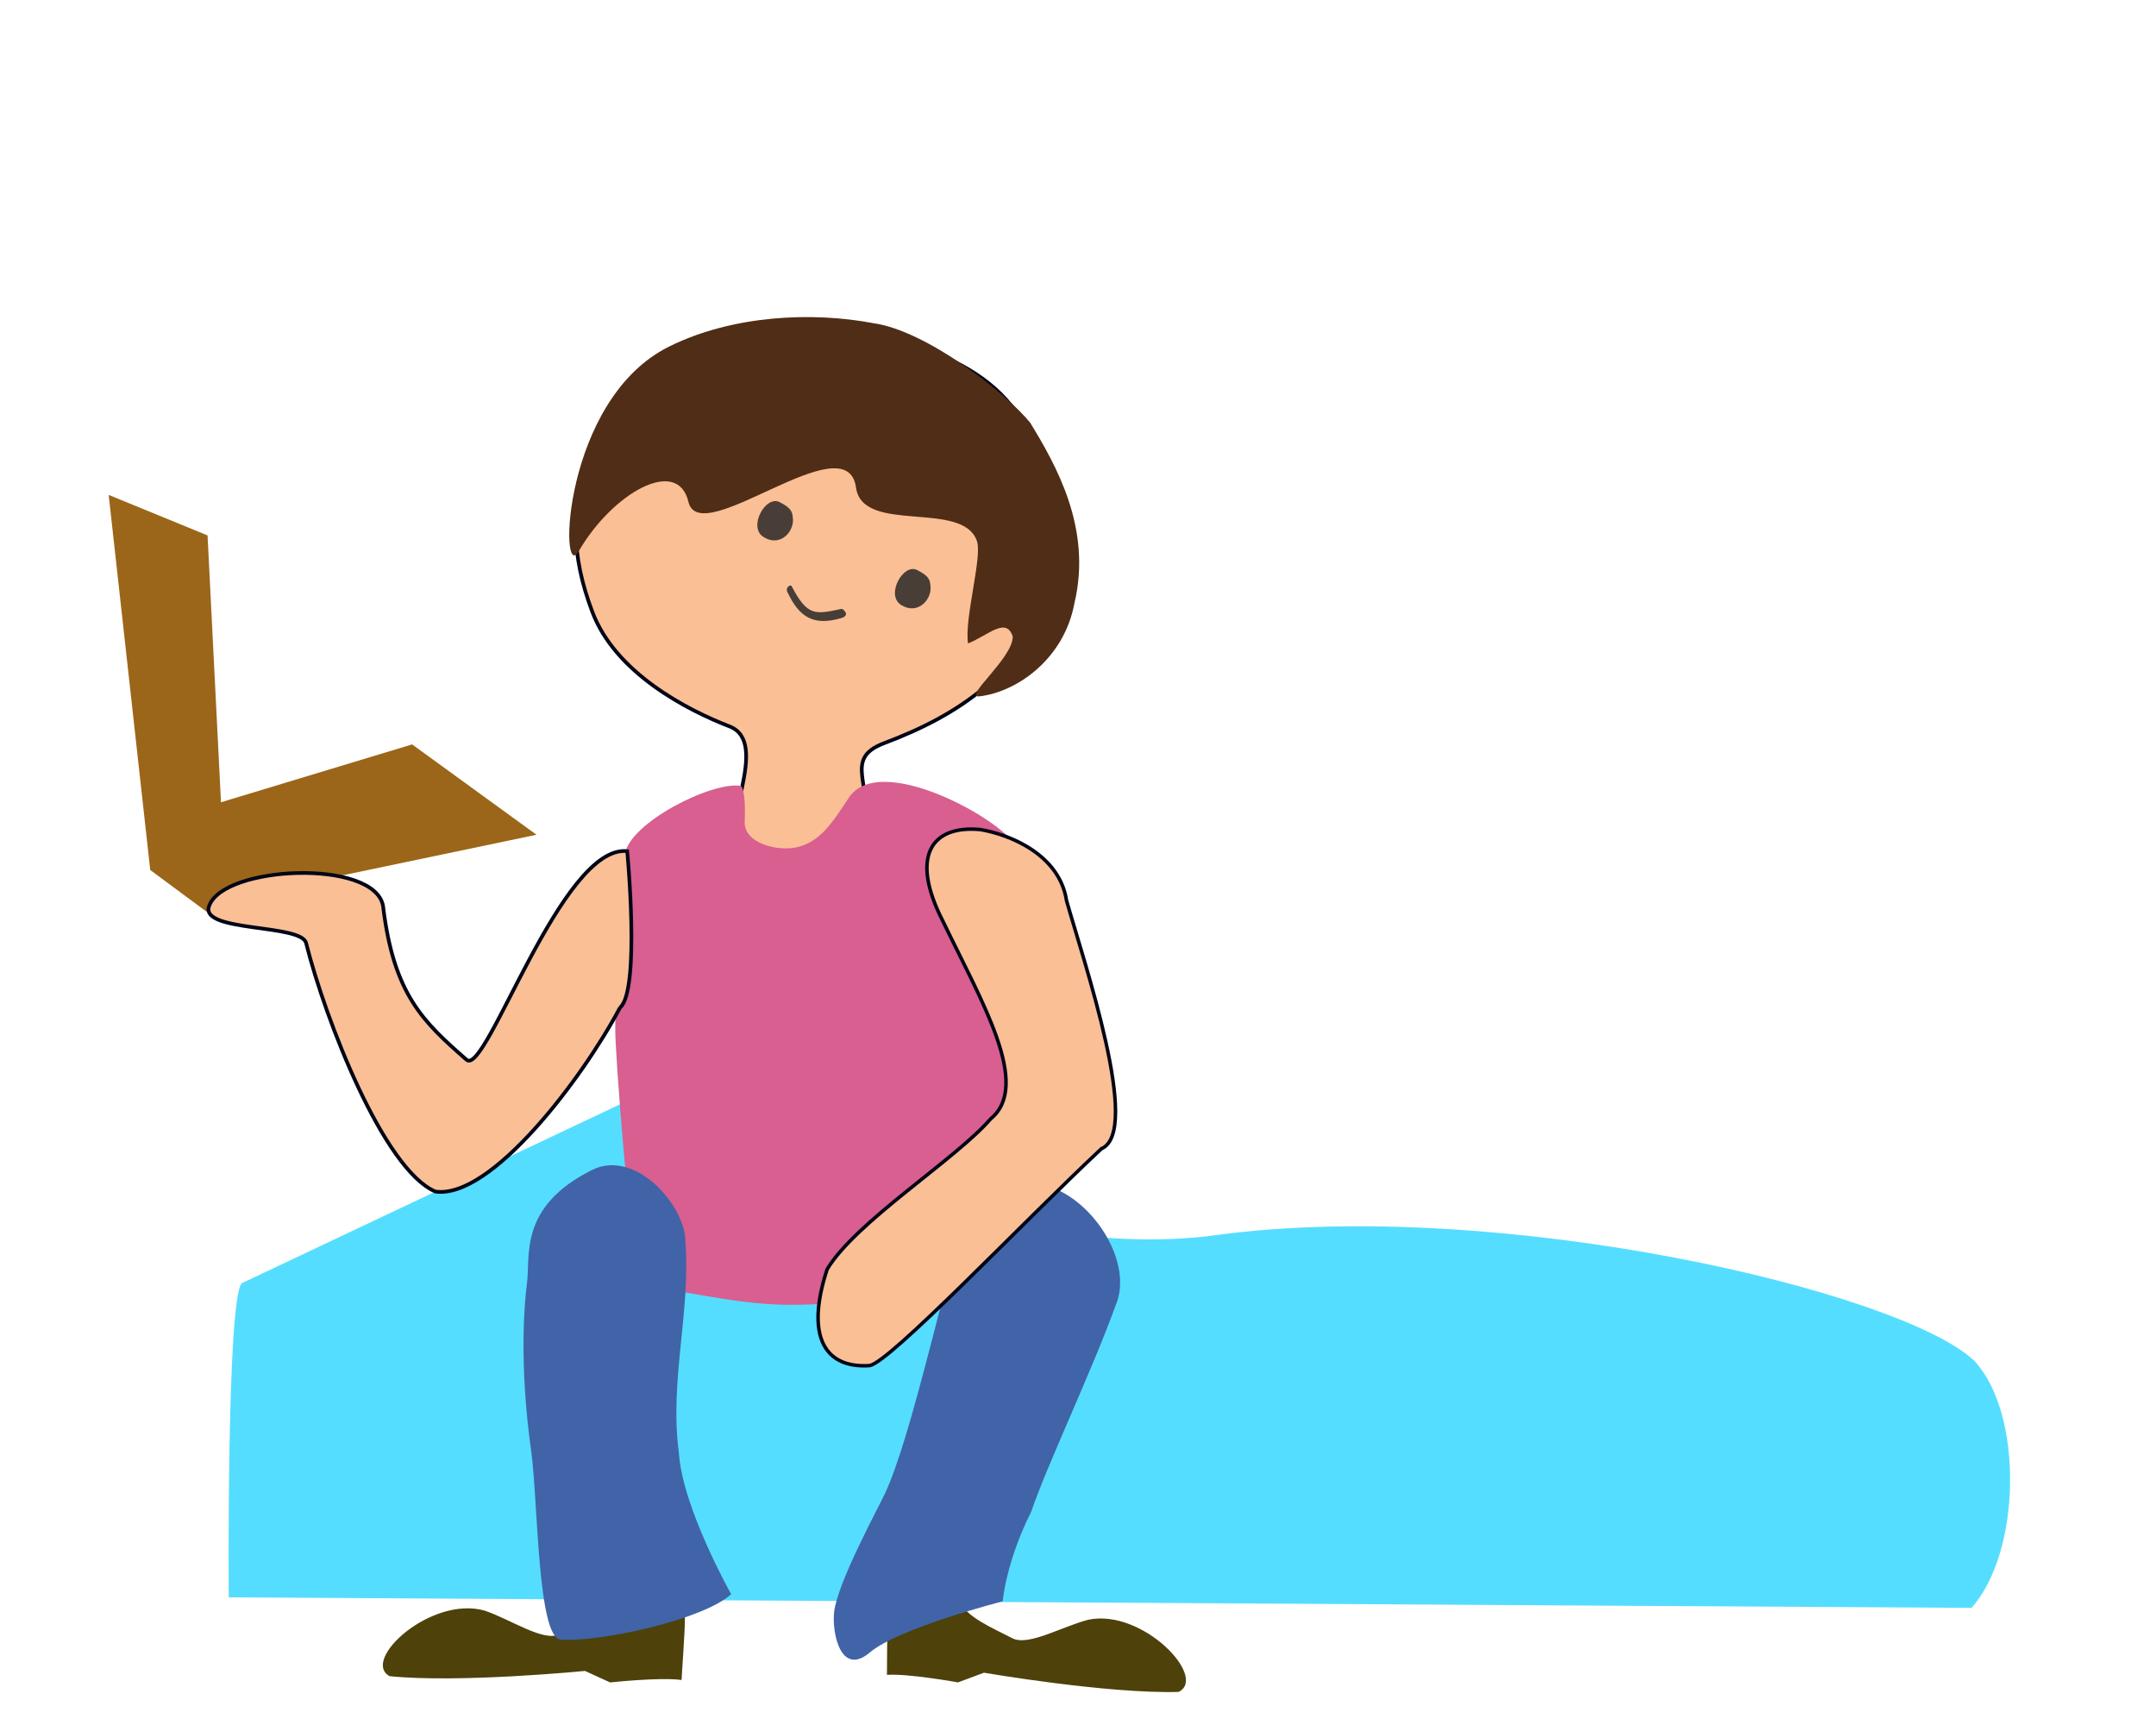
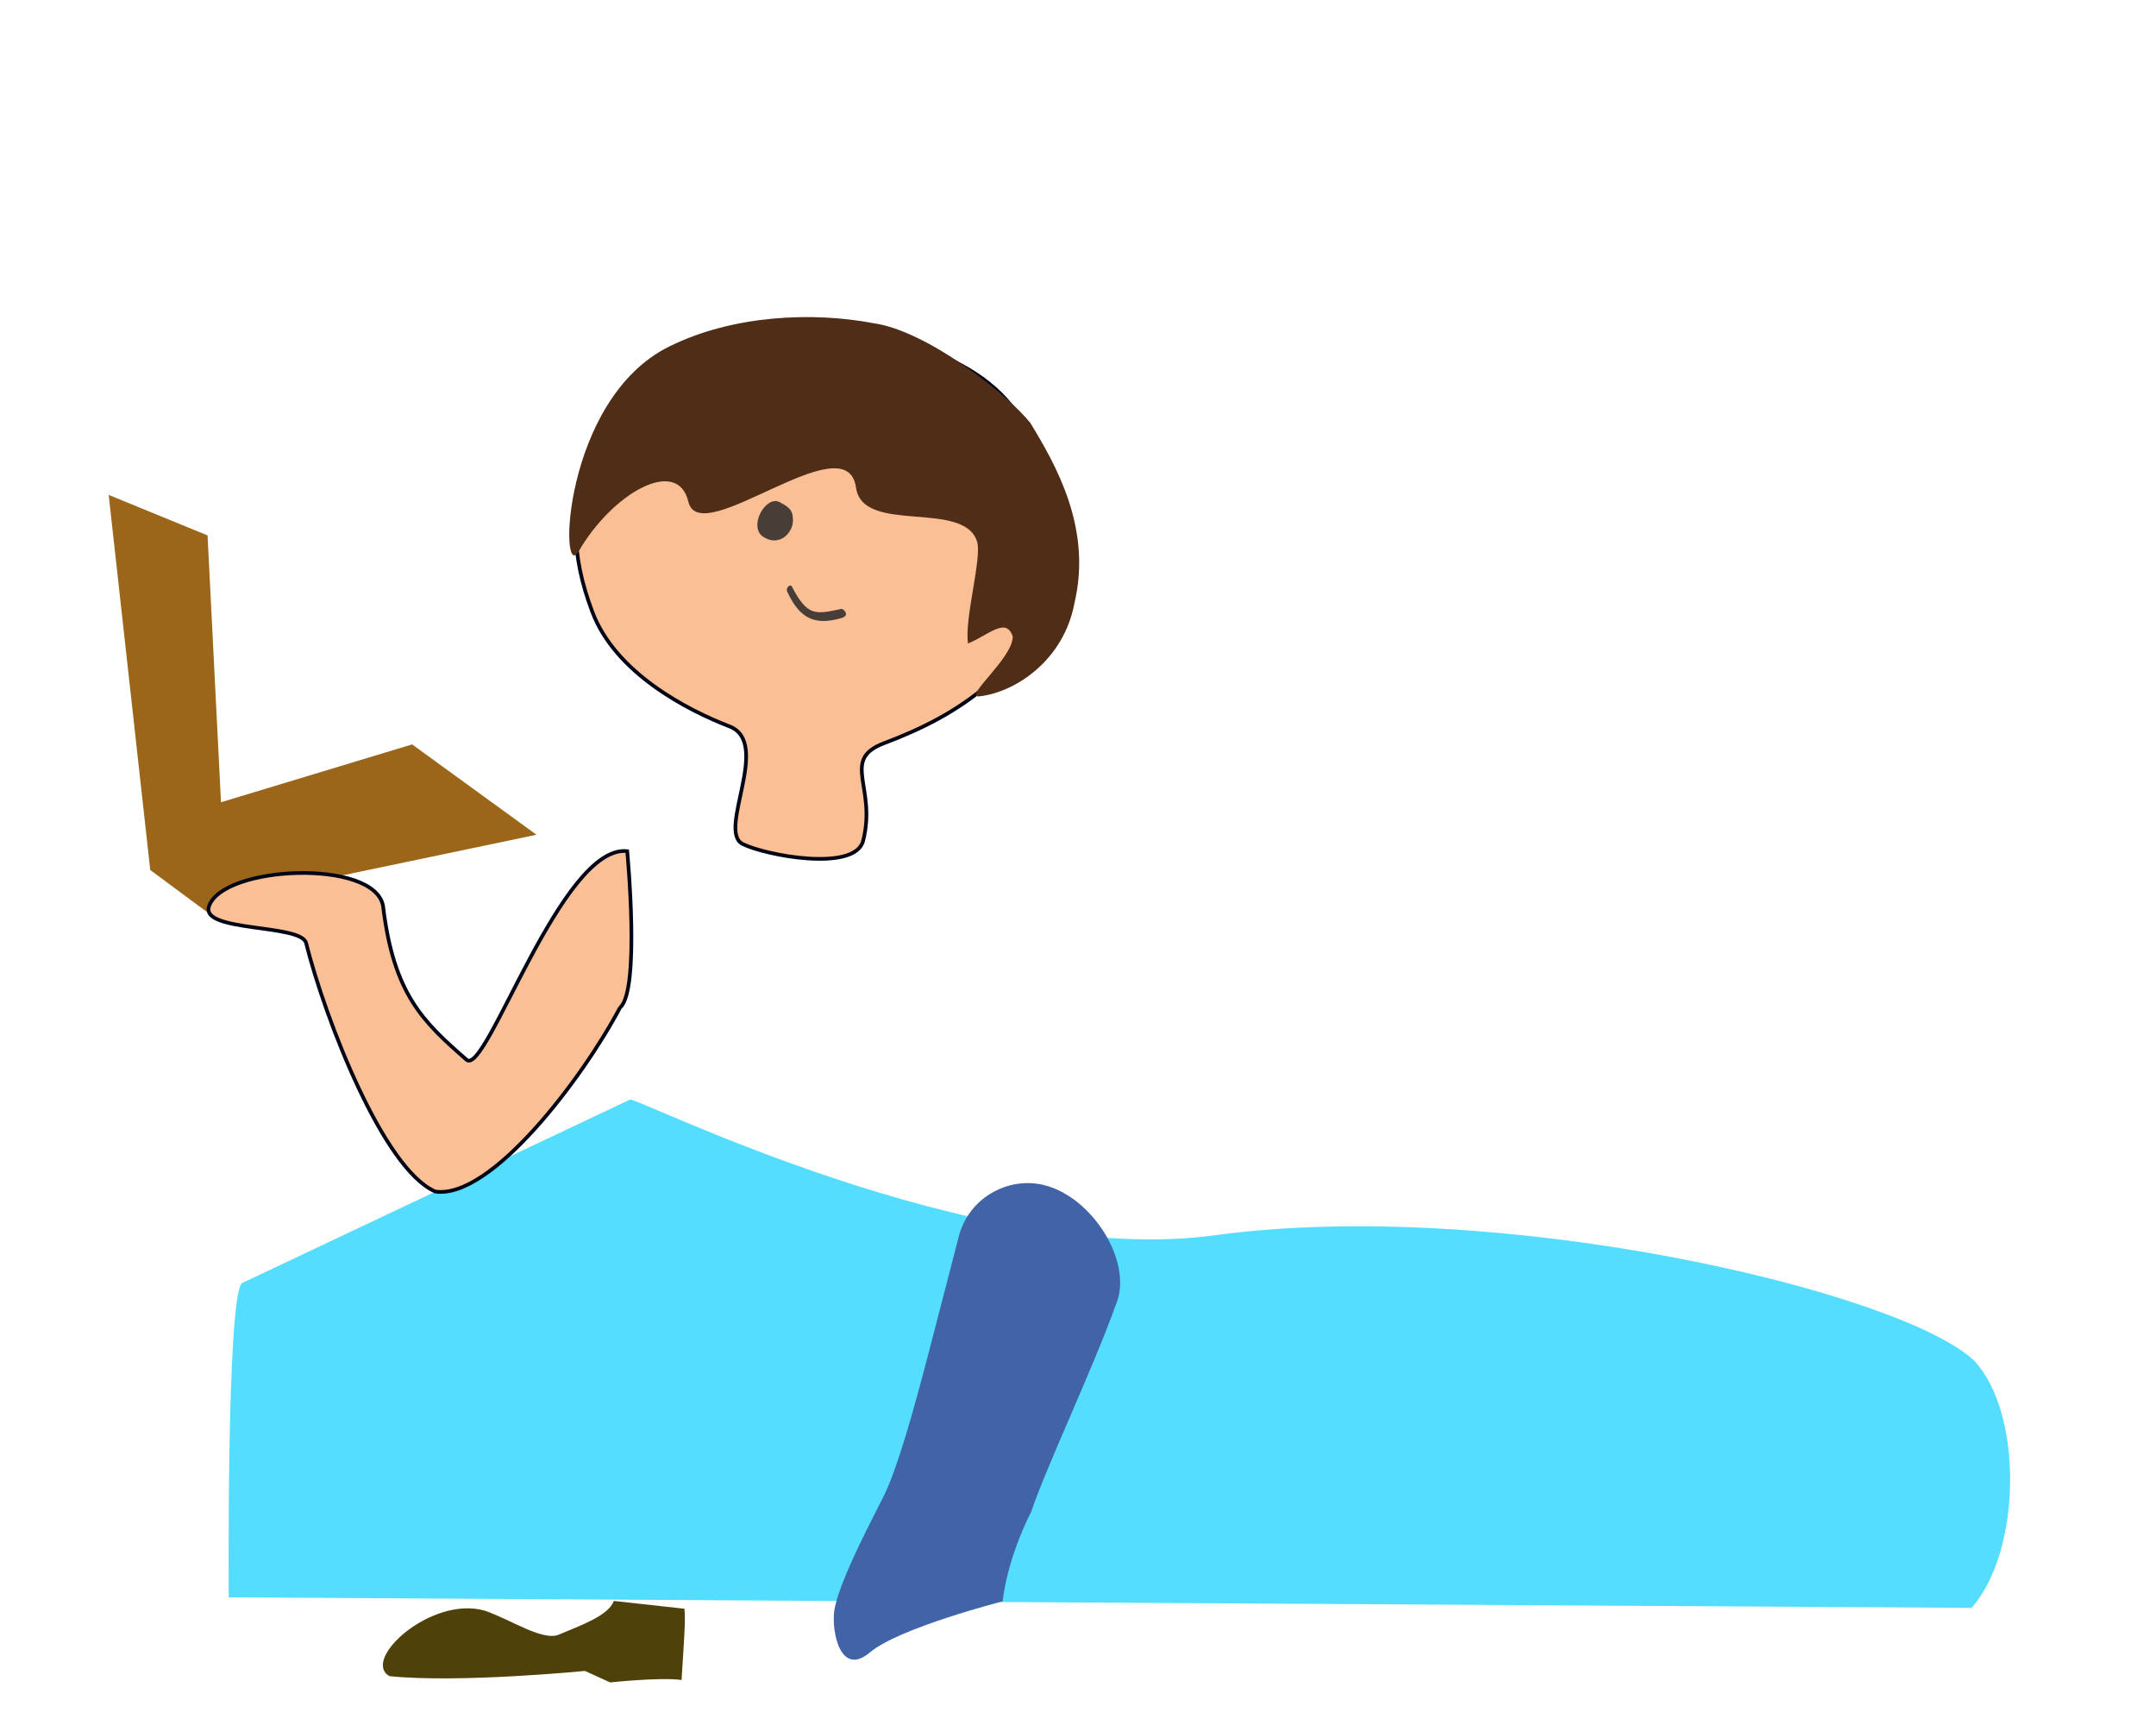
<svg xmlns="http://www.w3.org/2000/svg" xmlns:ns1="http://www.inkscape.org/namespaces/inkscape" xmlns:ns2="http://sodipodi.sourceforge.net/DTD/sodipodi-0.dtd" width="250mm" height="200mm" viewBox="0 0 250 200" version="1.1" id="svg1" ns1:version="1.3.2 (091e20e, 2023-11-25, custom)" ns2:docname="no.svg">
  <ns2:namedview id="namedview1" pagecolor="#ffffff" bordercolor="#666666" borderopacity="1.0" ns1:showpageshadow="2" ns1:pageopacity="0.0" ns1:pagecheckerboard="0" ns1:deskcolor="#d1d1d1" ns1:document-units="mm" ns1:zoom="0.49764327" ns1:cx="-76.35992" ns1:cy="610.87936" ns1:window-width="1920" ns1:window-height="991" ns1:window-x="2391" ns1:window-y="-9" ns1:window-maximized="1" ns1:current-layer="layer1" showgrid="true">
    <ns1:grid id="grid1" units="px" originx="0" originy="0" spacingx="0.265" spacingy="0.265" empcolor="#3f3fff" empopacity="0.251" color="#3f3fff" opacity="0.125" empspacing="5" dotted="false" gridanglex="30" gridanglez="30" visible="true" />
  </ns2:namedview>
  <defs id="defs1" />
  <g ns1:groupmode="layer" id="layer3" ns1:label="bg">
    <path id="rect3" style="fill:#55ddff;stroke-width:1.55" ns1:label="chair" d="m 73.044,127.493 c 0.319,-0.551 40.132,19.673 68.142,15.684 32.886,-4.375 79.302,6.558 87.753,14.605 5.687,6.087 5.472,22.132 -0.331,28.637 L 26.523,185.2 c 0,0 -0.264,-34.2 1.497,-36.415 z" ns2:nodetypes="ccccccc" />
    <path id="rect4" style="fill:#9b6619;stroke-width:1.718;fill-opacity:1" d="m 12.602,57.38 11.466,4.699 1.557,30.935 22.162,-6.706 14.421,10.474 -29.521,6.177 -8.775,2.717 -6.491,-4.805 z" ns2:nodetypes="ccccccccc" ns1:label="pc" />
  </g>
  <g ns1:label="body" ns1:groupmode="layer" id="layer1" style="display:inline">
    <path id="rect2-8-1" style="display:inline;fill:#4e410a;fill-opacity:1;stroke-width:1.429" d="m 71.179,185.618 c -0.641,1.724 -3.847,2.83 -6.366,3.897 -1.9,0.805 -5.589,-1.747 -8.601,-2.773 -6.208,-1.773 -14.378,5.701 -11.049,7.596 8.158,0.827 22.665,-0.607 22.665,-0.607 l 2.92,1.333 c 0,0 5.873,-0.632 8.281,-0.281 0.305,-4.845 0.484,-7.004 0.333,-8.264 z" ns2:nodetypes="csccccccc" />
-     <path id="rect2-8-1-4" style="display:inline;fill:#4e410a;fill-opacity:1;stroke-width:1.429" d="m 111.331,185.606 c 0.516,1.765 3.635,3.097 6.071,4.342 1.837,0.939 5.699,-1.344 8.777,-2.151 6.319,-1.325 13.934,6.714 10.478,8.366 -8.196,0.242 -22.564,-2.225 -22.564,-2.225 l -3.007,1.121 c 0,0 -5.813,-1.05 -8.24,-0.872 0.042,-4.854 0.017,-7.021 0.259,-8.266 z" ns2:nodetypes="csccccccc" />
    <path id="path1" style="display:inline;fill:#fbbf95;fill-opacity:1;stroke-width:0.429;stroke:#010617;stroke-opacity:1;stroke-dasharray:none" d="m 87.563,39.525 c -9.461,2.712 -14.289,7.572 -17.996,13.236 -3.732,5.703 -3.315,11.702 -0.89,18.161 2.672,7.118 11.032,11.415 15.919,13.301 4.911,1.896 -1.483,12.128 1.519,13.631 2.651,1.327 13.036,3.282 13.969,-0.371 1.605,-6.281 -2.666,-9.403 2.461,-11.328 8.689,-3.262 15.763,-8.052 19.765,-17.849 3.61,-8.836 -1.069,-16.873 -5.681,-22.008 -6.395,-7.121 -20.631,-9.192 -29.066,-6.773 z" ns2:nodetypes="ssssssssss" />
-     <path id="rect1" style="display:inline;fill:#d85f8f;stroke-width:0.846;fill-opacity:1" d="m 85.913,91.115 c -3.426,-0.546 -12.963,4.334 -13.441,7.916 -1.172,8.791 -1.085,16.535 -1.128,20.264 -0.034,2.956 1.59,23.096 2.693,29.789 4.896,0.404 11.087,2.142 17.168,2.197 8.024,0.073 15.857,-1.601 20.274,-1.431 4.19,-1.01 12.39,-36.385 6.211,-51.843 -1.514,-2.965 -15.693,-10.938 -19.267,-5.509 -1.992,3.027 -3.315,5.046 -5.927,5.712 -2.157,0.55 -6.275,-0.348 -6.147,-2.99 0,0 0.195,-3.439 -0.437,-4.106 z" ns2:nodetypes="csscsccsssc" />
-     <path id="rect2" style="display:inline;fill:#4064a7;stroke-width:1.671;fill-opacity:1" d="m 61.099,148.86 c -0.285,2.152 -0.927,9.241 0.493,19.368 0.804,5.735 0.706,21.713 3.45,21.881 4.691,0.287 16.511,-2.338 19.744,-5.269 0,0 -5.689,-10.087 -6.071,-16.453 -1.099,-8.282 1.373,-16.224 0.764,-24.35 0.068,-4.175 -5.783,-10.922 -10.849,-8.381 -8.54,4.285 -7.103,9.961 -7.532,13.205 z" ns2:nodetypes="ssscccss" />
    <path id="rect2-7" style="display:inline;fill:#4064a7;stroke-width:1.671;fill-opacity:1" d="m 107.98,155.697 c -2.255,8.708 -3.883,14.272 -5.356,17.446 -0.806,1.736 -5.494,10.305 -5.901,13.74 -0.284,2.394 0.757,7.569 4.145,4.704 3.376,-2.855 15.401,-5.927 15.401,-5.927 0,0 0.362,-4.547 3.3,-10.375 1.863,-5.481 7.115,-16.477 9.786,-23.921 2.182,-4.95 -2.715,-12.676 -8.406,-13.99 -4.122,-0.952 -8.618,1.527 -9.768,5.967 z" ns2:nodetypes="sssscccsss" />
-     <path id="rect5" style="display:inline;fill:#fbbf95;fill-opacity:1;stroke-width:0.409;stroke:#010617;stroke-opacity:1;stroke-dasharray:none" d="m 113.685,96.183 c 3.337,0.554 9.168,2.863 9.988,8.246 2.081,7.33 8.718,26.784 4.045,28.753 -8.973,8.383 -24.661,24.934 -26.918,25.149 -5.075,0.324 -7.476,-3.256 -4.89,-11.164 3.28,-5.494 14.935,-12.768 18.961,-17.443 4.767,-3.915 -1.026,-13.554 -5.541,-22.929 -3.837,-7.497 -1.364,-11.154 4.355,-10.612 z" ns2:nodetypes="cccccccc" />
    <path id="rect5-3" style="display:inline;fill:#fbbf95;fill-opacity:1;stroke-width:0.429;stroke-dasharray:none;stroke:#010617;stroke-opacity:1" d="m 71.895,116.827 c 2.369,-1.986 0.834,-18.143 0.834,-18.143 -7.655,-0.802 -16.353,26.175 -18.623,24.191 -5.061,-4.423 -8.466,-7.593 -9.691,-17.851 -1.017,-5.476 -18.591,-4.687 -20.182,0.058 -1.012,3.018 10.698,2.012 11.261,4.256 2.228,8.887 8.985,26.26 14.989,28.814 6.468,0.913 17.097,-13.159 21.412,-21.327 z" ns2:nodetypes="csscssccc" />
  </g>
  <g ns1:groupmode="layer" id="layer2" ns1:label="body 1">
    <path id="path6" style="fill:#483e37;stroke-width:0.892" d="m 90.393,58.215 c 1.371,0.698 1.522,1.112 1.555,2.056 0.052,1.476 -1.566,3.198 -3.448,1.97 -1.772,-1.156 0.278,-4.848 1.893,-4.026 z" ns2:nodetypes="ssss" />
-     <path id="path6-1" style="fill:#483e37;stroke-width:0.892" d="m 106.348,66.09 c 1.371,0.698 1.522,1.112 1.555,2.056 0.052,1.476 -1.566,3.198 -3.448,1.97 -1.772,-1.156 0.278,-4.848 1.893,-4.026 z" ns2:nodetypes="ssss" />
    <path id="path6-5" style="fill:#483e37;stroke-width:0.448" d="m 91.283,68.602 c 1.423,3.049 3.104,3.975 6.269,3.063 1.131,-0.326 0.185,-1.104 0.032,-1.072 -3.032,0.645 -3.947,0.903 -5.771,-2.601 -0.166,-0.319 -0.745,0.148 -0.53,0.609 z" ns2:nodetypes="sssss" />
    <path id="rect7" style="fill:#502d16;stroke-width:1.424" d="M 101.265,37.469 C 94.258,36.137 85.002,36.501 77.579,40.185 65.191,46.333 64.798,67.866 67.103,63.911 c 3.954,-6.785 11.477,-11.014 12.721,-5.732 1.348,5.722 18.36,-9.33 19.435,-1.649 0.768,5.489 12.441,1.363 14.035,6.245 0.604,1.851 -1.499,9.04 -1.043,11.83 2.41,-0.994 4.422,-3.117 5.183,-0.804 0.023,2.531 -5.878,7.165 -3.853,6.932 4.289,-0.495 9.799,-4.284 11.004,-10.798 2.083,-8.708 -2.181,-16.079 -5.123,-20.916 -2.745,-3.414 -12.058,-10.712 -18.197,-11.548 z" ns2:nodetypes="csssssccscccc" />
  </g>
</svg>